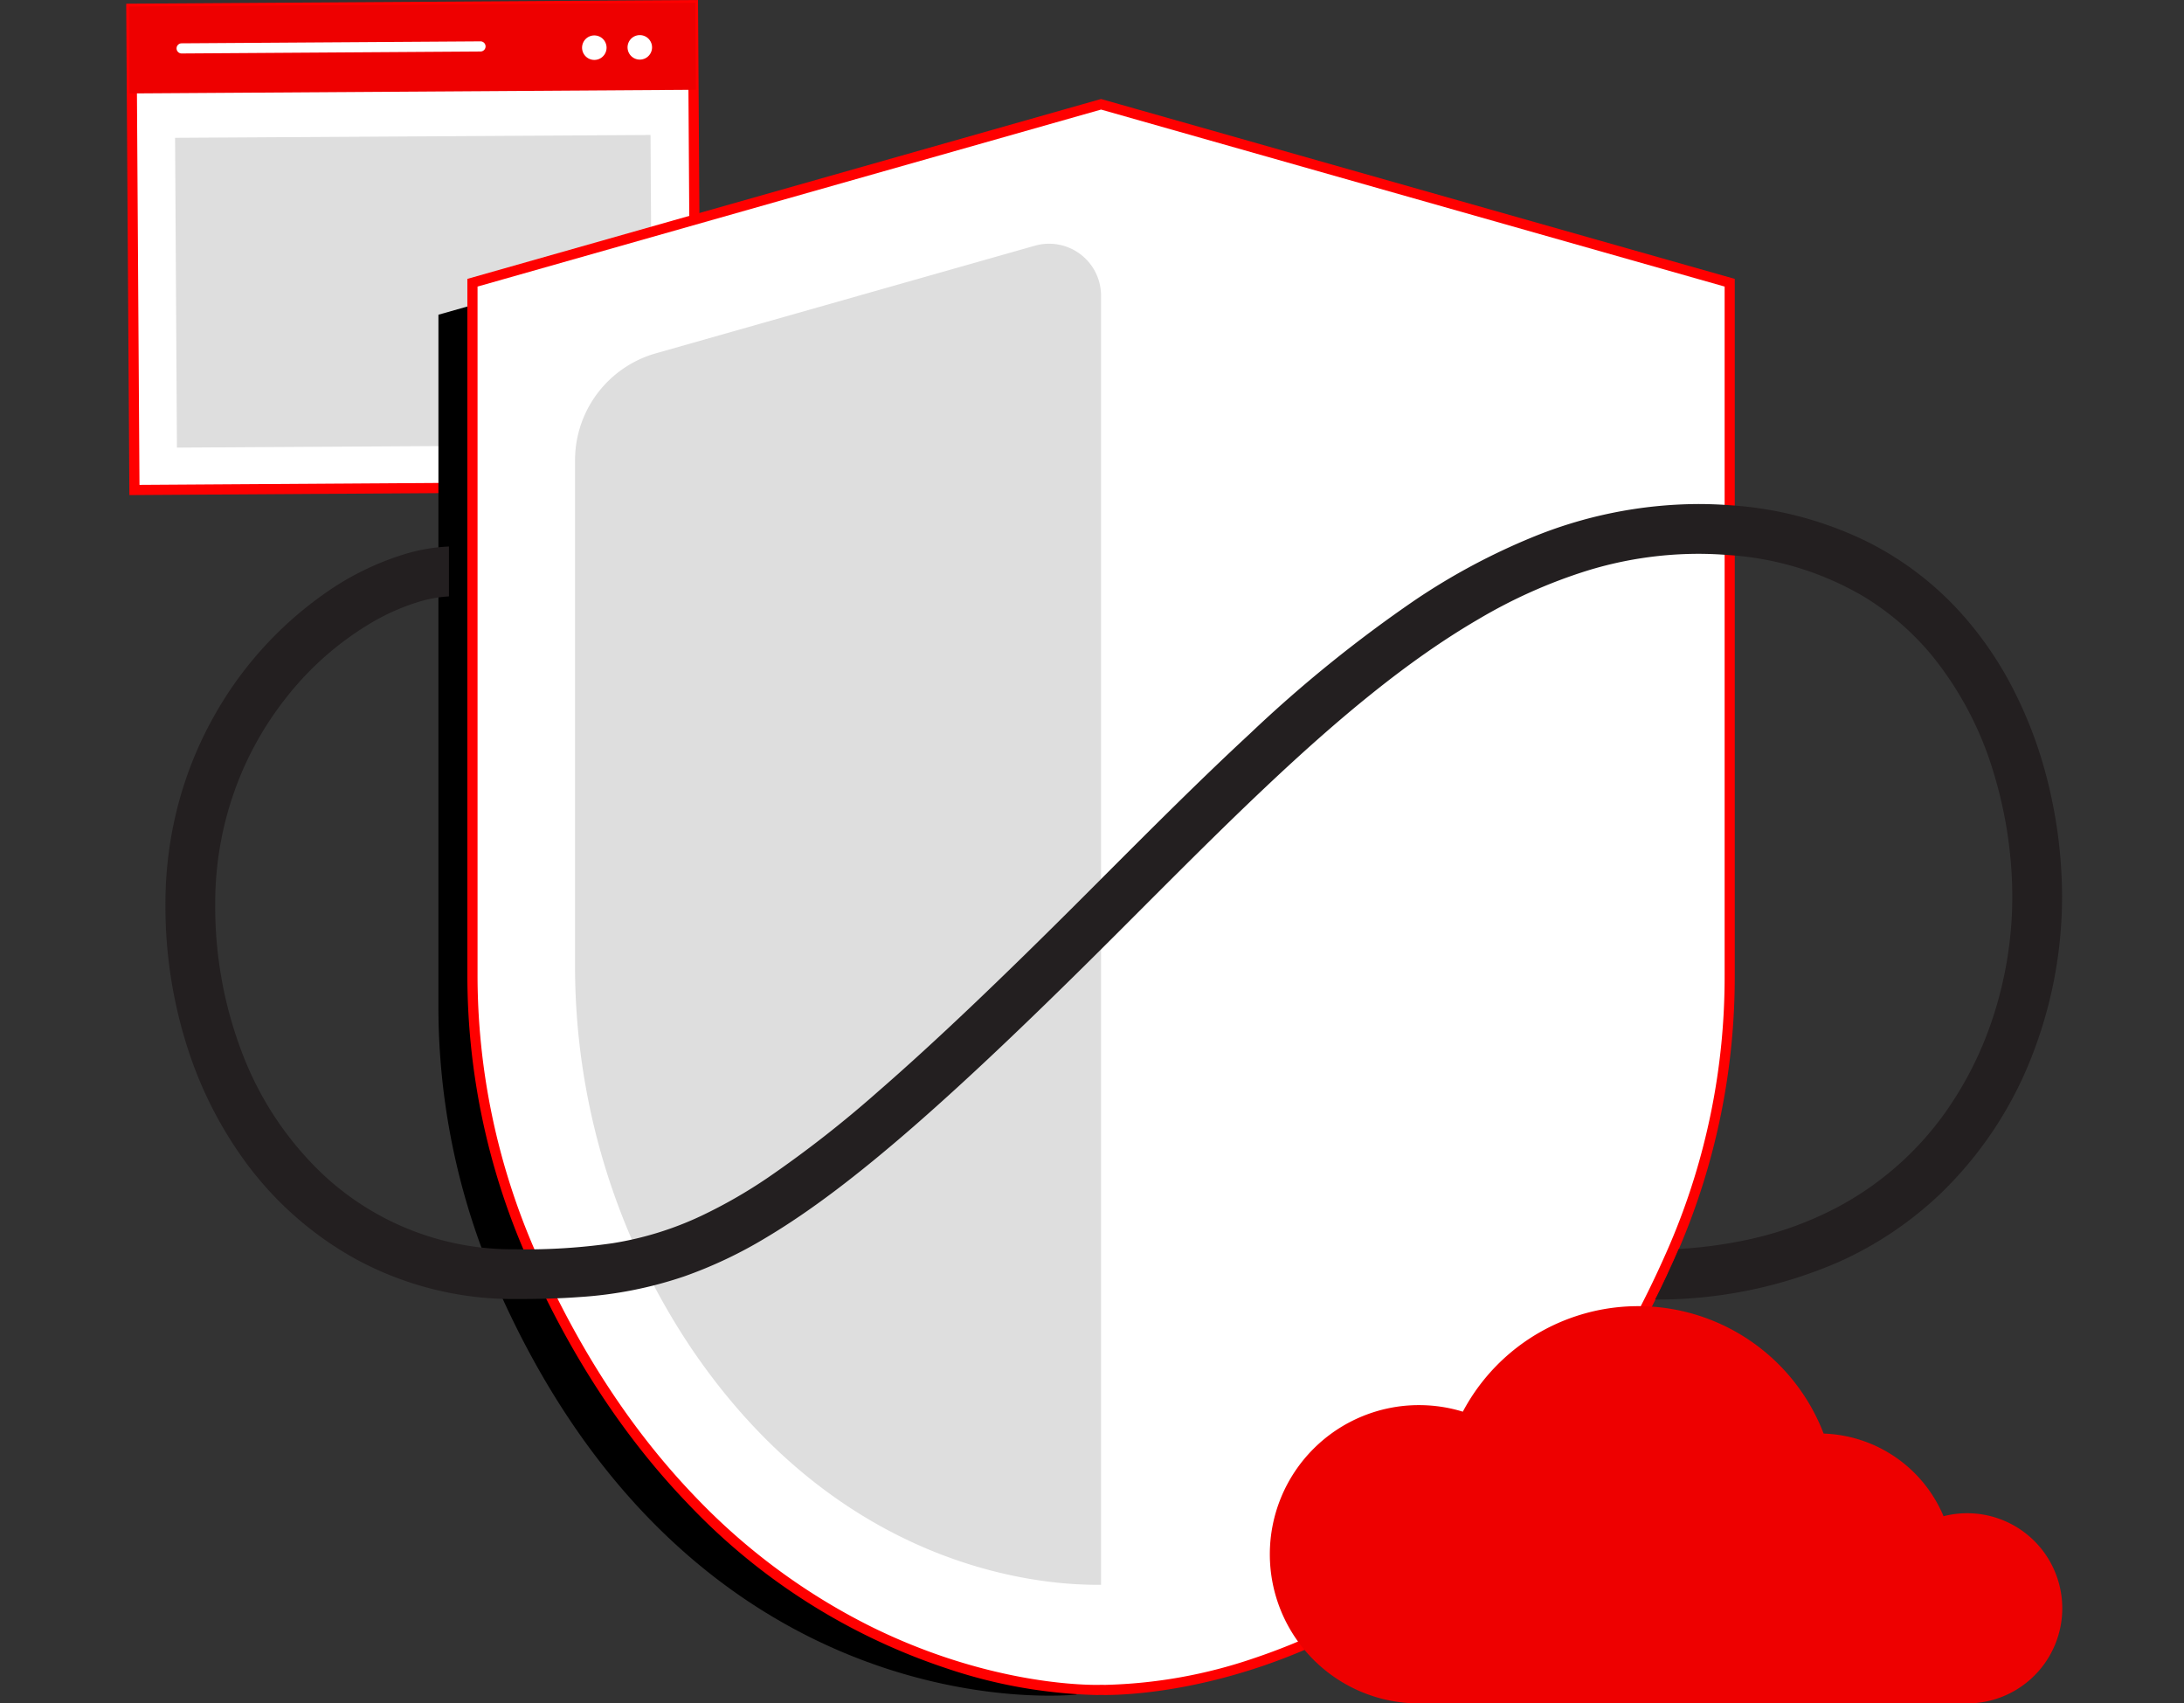
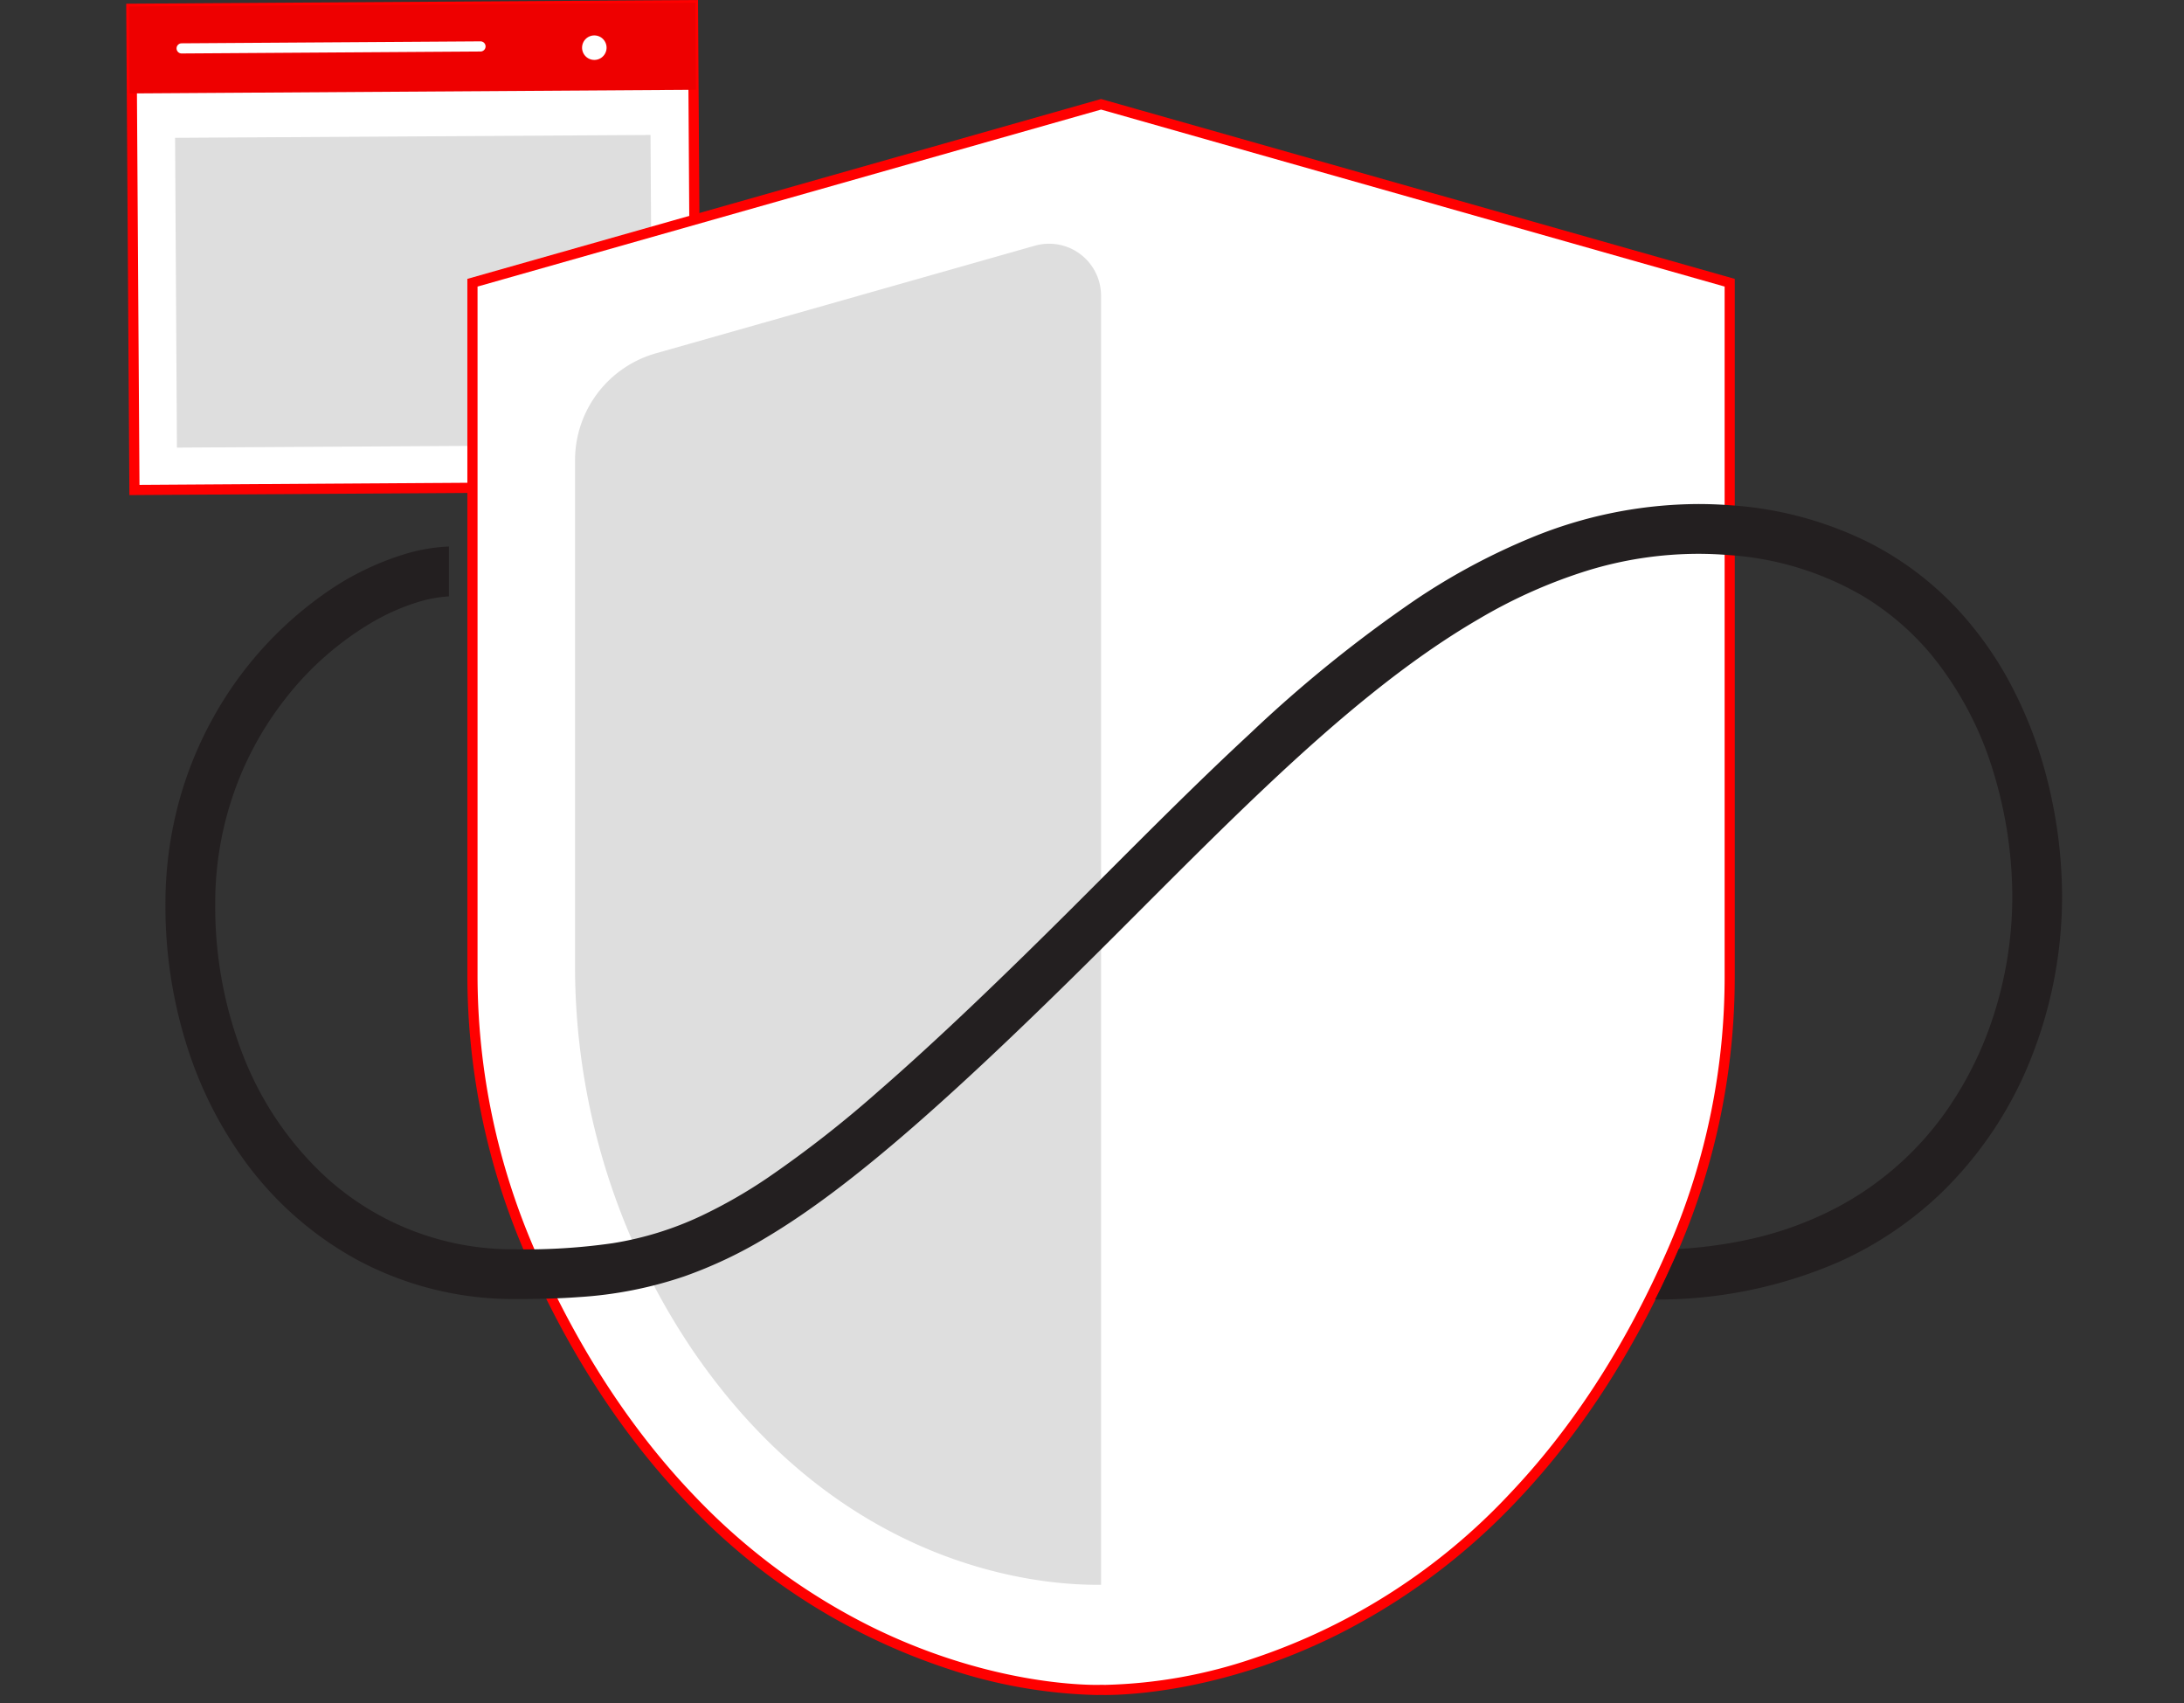
<svg xmlns="http://www.w3.org/2000/svg" width="332.812" height="259.526" viewBox="0 0 332.812 259.526">
  <rect x="0" y="0" width="332.812" height="259.526" fill="#333333" stroke="none" />
  <defs>
    <clipPath id="clip-path">
      <path id="Path_8330" data-name="Path 8330" d="M412.548,543.319s-1.7,18.646-6.255,29.526-6.307,13.7-6.307,13.7L444.7,591.6s37.635-37.872,36.451-71.956-18.462-77.874-43.079-77.874-121.919,29.351-121.919,29.351L237,528.642,216.78,483.609V462.637l-17.737,7.1L163.2,484.166l-14.833,68.31,37.665,64.27,92.354,18.026,32.937-50.288,65-57.439,34.35-26.875Z" transform="translate(-148.367 -441.774)" fill="none" />
    </clipPath>
  </defs>
  <g id="color-shield" transform="translate(-148.367 -241.328)">
    <path id="Path_8317" data-name="Path 8317" d="M308.308,317.521l-85.588.556-.406-62.512-.07-10.8,85.588-.556Z" transform="translate(-53.867 -2.097)" fill="#fff" />
    <path id="Path_8318" data-name="Path 8318" d="M306.211,315.424l-.005-.774-84.814.551-.4-61.739-.065-10.031,84.041-.546.471,72.544.774-.005-.005-.774.005.774.774-.005-.481-74.091-87.136.566.075,11.579.411,63.286,87.136-.565,0-.774Z" transform="translate(-51.77)" fill="red" />
    <rect id="Rectangle_1603" data-name="Rectangle 1603" width="72.452" height="47.198" transform="matrix(1, -0.006, 0.006, 1, 175.046, 262.326)" fill="#dedede" />
    <rect id="Rectangle_1604" data-name="Rectangle 1604" width="85.59" height="12.53" transform="translate(168.377 242.662) rotate(-0.372)" fill="#e00" />
    <path id="Path_8319" data-name="Path 8319" d="M306.928,255.747l0-.364-85.225.553-.077-11.8,84.86-.551.079,12.166.364,0,0-.364,0,.364.364,0-.084-12.893-86.316.561.086,13.257,86.316-.56,0-.364Z" transform="translate(-52.881 -1.111)" fill="#e00" />
    <path id="Path_8320" data-name="Path 8320" d="M479.582,263.1a1.866,1.866,0,1,1-1.878-1.854A1.866,1.866,0,0,1,479.582,263.1Z" transform="translate(-238.782 -14.52)" fill="#fff" />
-     <path id="Path_8321" data-name="Path 8321" d="M505.173,262.93a1.866,1.866,0,1,1-1.878-1.854A1.866,1.866,0,0,1,505.173,262.93Z" transform="translate(-257.442 -14.399)" fill="#fff" />
+     <path id="Path_8321" data-name="Path 8321" d="M505.173,262.93A1.866,1.866,0,0,1,505.173,262.93Z" transform="translate(-257.442 -14.399)" fill="#fff" />
    <path id="Path_8322" data-name="Path 8322" d="M248.487,266.447l45.539-.3a.774.774,0,0,0-.01-1.548l-45.54.3a.774.774,0,1,0,.01,1.548" transform="translate(-72.434 -16.972)" fill="#fff" />
-     <path id="Path_8323" data-name="Path 8323" d="M490.826,317.983l-95.794,27.188v105.3a106,106,0,0,0,8.939,42.733c30.29,68.769,88.311,62.191,88.311,62.191Z" transform="translate(-179.854 -55.893)" />
    <path id="Path_8324" data-name="Path 8324" d="M509.96,299.987l-95.794,27.188v105.3a106,106,0,0,0,8.939,42.733c30.289,68.769,86.855,66.356,86.855,66.356s57.275,2.443,87.42-67.655a104.431,104.431,0,0,0,8.373-41.267V327.175Z" transform="translate(-193.806 -42.771)" fill="#fff" />
    <path id="Path_8325" data-name="Path 8325" d="M552.052,582.745h0c-4.59,0-37.61.365-62.245-35.749a104.5,104.5,0,0,1-17.913-58.924V411.411A16.93,16.93,0,0,1,484.2,395.124l57.767-16.4a7.92,7.92,0,0,1,10.083,7.619Z" transform="translate(-235.898 -99.962)" fill="#dedede" />
    <path id="Path_8326" data-name="Path 8326" d="M883.431,817.67c-1.192.089-2.392.149-3.606.149-25.473,0-43.97-18.2-60.3-34.272-2.115-2.081-4.149-4.078-6.158-6l-9.332,9.492.249.25c20.423,20.506,43.5,43.665,72.582,44.929,1.656-3.19,3.257-6.548,4.785-10.1C882.282,820.646,882.872,819.163,883.431,817.67Z" transform="translate(-478.076 -390.98)" fill="#fff" />
    <path id="Path_8327" data-name="Path 8327" d="M507.877,297.821l-.212-.745-96.356,27.347V430.306a106.783,106.783,0,0,0,9,43.045c7.11,16.142,15.671,28.4,24.624,37.7a95.8,95.8,0,0,0,39.3,25.031,76.858,76.858,0,0,0,22.936,4.094c.475,0,.729-.011.739-.011l-.033-.773-.033.773c.011,0,.265.011.739.011,3.4,0,18.155-.544,35.629-9.342a98.275,98.275,0,0,0,27.143-20.347c9-9.483,17.574-21.985,24.653-38.445a105.2,105.2,0,0,0,8.437-41.573V324.424l-96.568-27.407-.211.06.212.745-.212.744L602.9,325.594V430.473a103.654,103.654,0,0,1-8.31,40.961c-7.012,16.3-15.488,28.644-24.354,37.991a94.419,94.419,0,0,1-38.966,25.114,75.5,75.5,0,0,1-22.683,4.092c-.226,0-.4,0-.51-.005l-.126,0h-.11c-.044,0-.271.01-.666.01-3.219,0-17.562-.517-34.59-9a96.483,96.483,0,0,1-26.528-19.645c-8.823-9.167-17.28-21.267-24.323-37.255a105.232,105.232,0,0,1-8.873-42.421V325.594l95.231-27.028-.211-.744-.212.744Z" transform="translate(-191.723 -40.606)" fill="red" />
-     <path id="Path_8328" data-name="Path 8328" d="M885.514,991.118a22.719,22.719,0,0,1,6.686,1,30.263,30.263,0,0,1,54.983,3.334,20.569,20.569,0,0,1,18.273,12.592,14.488,14.488,0,1,1,3.6,28.521H885.514a22.724,22.724,0,0,1,0-45.448Z" transform="translate(-520.918 -535.713)" fill="#e00" />
    <g id="Group_4740" data-name="Group 4740" transform="translate(148.367 295.62)">
      <g id="Group_4739" data-name="Group 4739" transform="translate(0)" clip-path="url(#clip-path)">
        <path id="Path_8329" data-name="Path 8329" d="M285.508,531.308a26.718,26.718,0,0,0-7.1,1.034,42.657,42.657,0,0,0-12.815,6.232,56.63,56.63,0,0,0-16.8,18.7,57.391,57.391,0,0,0-5.35,13.168,59.33,59.33,0,0,0-2,15.4,70.594,70.594,0,0,0,3.836,23.275,60.637,60.637,0,0,0,7.545,14.834,52.026,52.026,0,0,0,17.834,16.056,50.329,50.329,0,0,0,24.105,5.975c3.389,0,6.59-.069,9.709-.3a61.535,61.535,0,0,0,16.044-3.158,67.5,67.5,0,0,0,12.5-5.927c6.565-3.911,13.754-9.337,22.419-16.884s18.809-17.226,31.259-29.675c7.7-7.7,15.119-15.189,22.417-22.073,10.943-10.329,21.615-19.281,32.437-25.572a78.326,78.326,0,0,1,16.4-7.335,57.813,57.813,0,0,1,17.058-2.615q2.228,0,4.5.18a46.631,46.631,0,0,1,20.675,6.293,41.092,41.092,0,0,1,10.537,9.123,51.836,51.836,0,0,1,9.362,17.9,65.253,65.253,0,0,1,2.8,18.808,59.15,59.15,0,0,1-3.026,18.568,54.061,54.061,0,0,1-6.535,13.3,47.479,47.479,0,0,1-17.415,15.548,53.02,53.02,0,0,1-12.594,4.608,68.679,68.679,0,0,1-15.58,1.691v7.584a69.234,69.234,0,0,0,28.738-5.728,55.151,55.151,0,0,0,15.547-10.464,58.652,58.652,0,0,0,14.1-21.531,66.612,66.612,0,0,0,4.35-23.582,72.967,72.967,0,0,0-2.449-18.625,64.665,64.665,0,0,0-5.584-14.173,54.276,54.276,0,0,0-6.733-9.755,48.4,48.4,0,0,0-14.8-11.531,55.563,55.563,0,0,0-20.8-5.6q-2.575-.2-5.1-.2a67.38,67.38,0,0,0-25.405,5.122,99.31,99.31,0,0,0-17.638,9.451A202.892,202.892,0,0,0,406.7,559.85c-8.348,7.726-16.716,16.186-25.359,24.829-12.578,12.578-22.741,22.258-31.279,29.669a173.363,173.363,0,0,1-16.78,13.116,76.052,76.052,0,0,1-10.143,5.823,50.031,50.031,0,0,1-13.531,4.186,92.579,92.579,0,0,1-14.841.927,42.247,42.247,0,0,1-29.682-11.752,49.794,49.794,0,0,1-11.767-17.688,62.291,62.291,0,0,1-4.288-23.116,50.925,50.925,0,0,1,3.867-19.678,50,50,0,0,1,6.8-11.622,46.914,46.914,0,0,1,13.318-11.71,33.239,33.239,0,0,1,6.713-2.976,19.9,19.9,0,0,1,5.778-.964v-7.584Z" transform="translate(-216.234 -502.358)" fill="#231f20" />
      </g>
    </g>
  </g>
</svg>